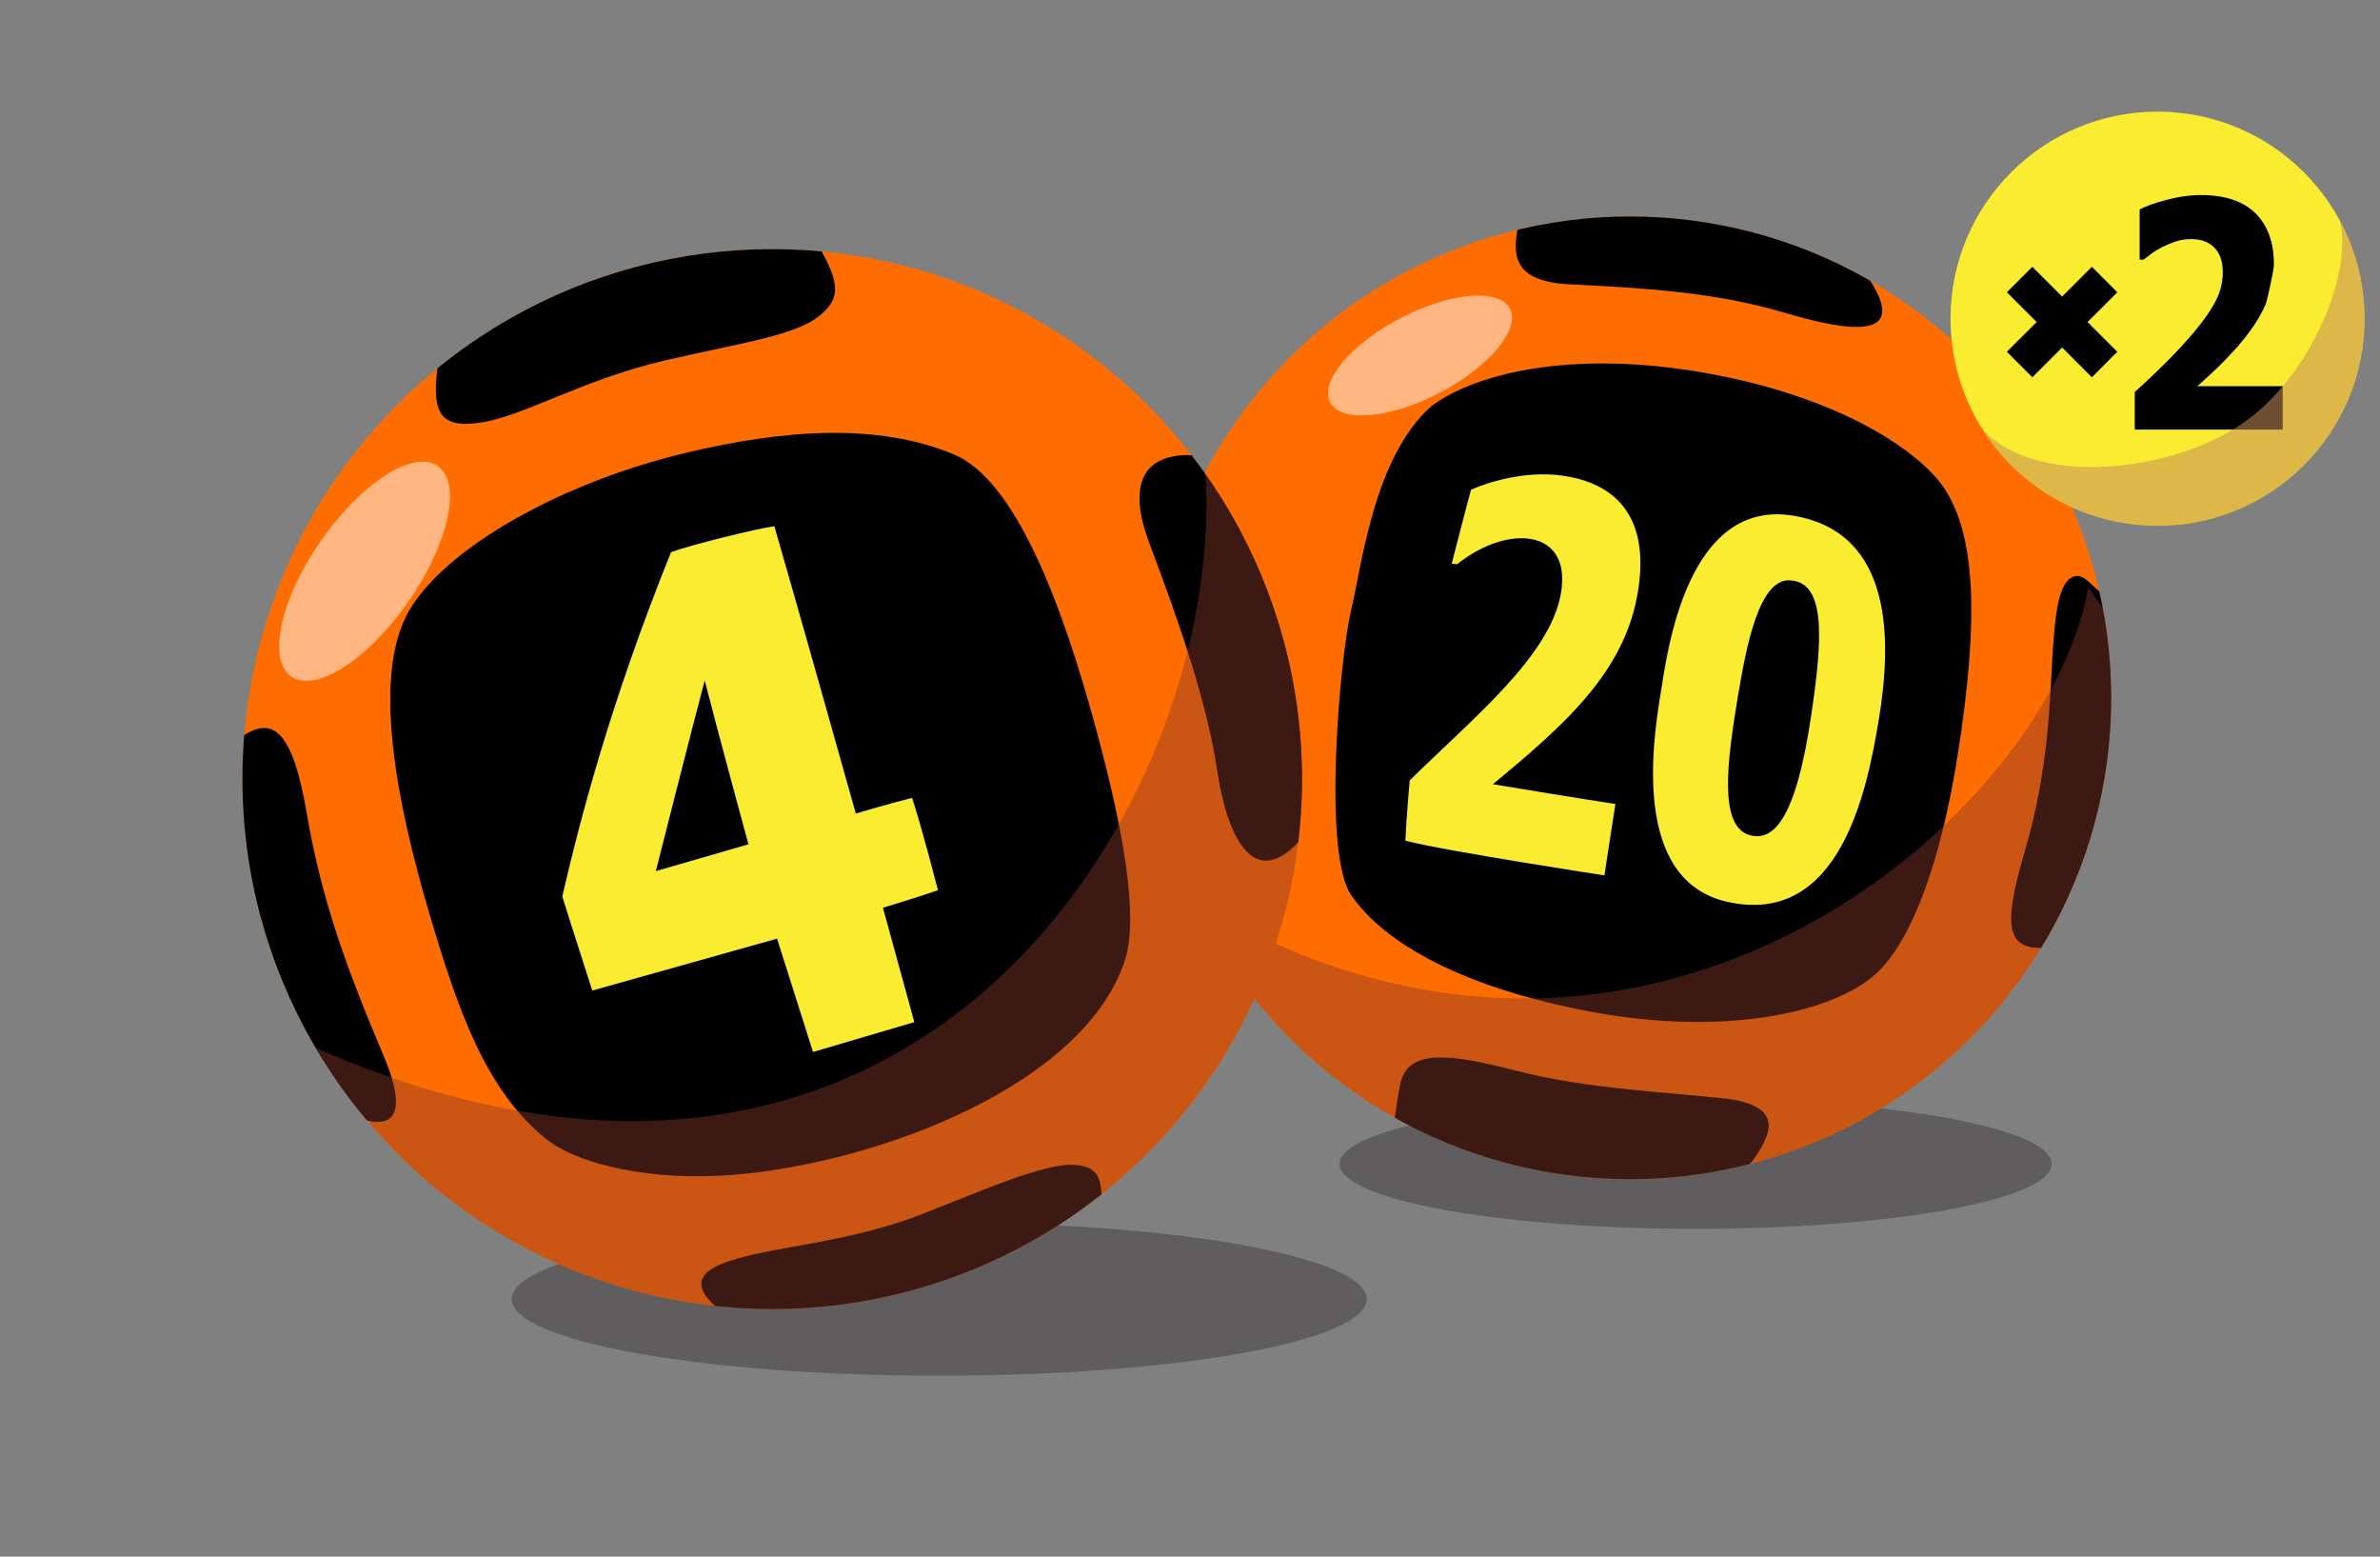
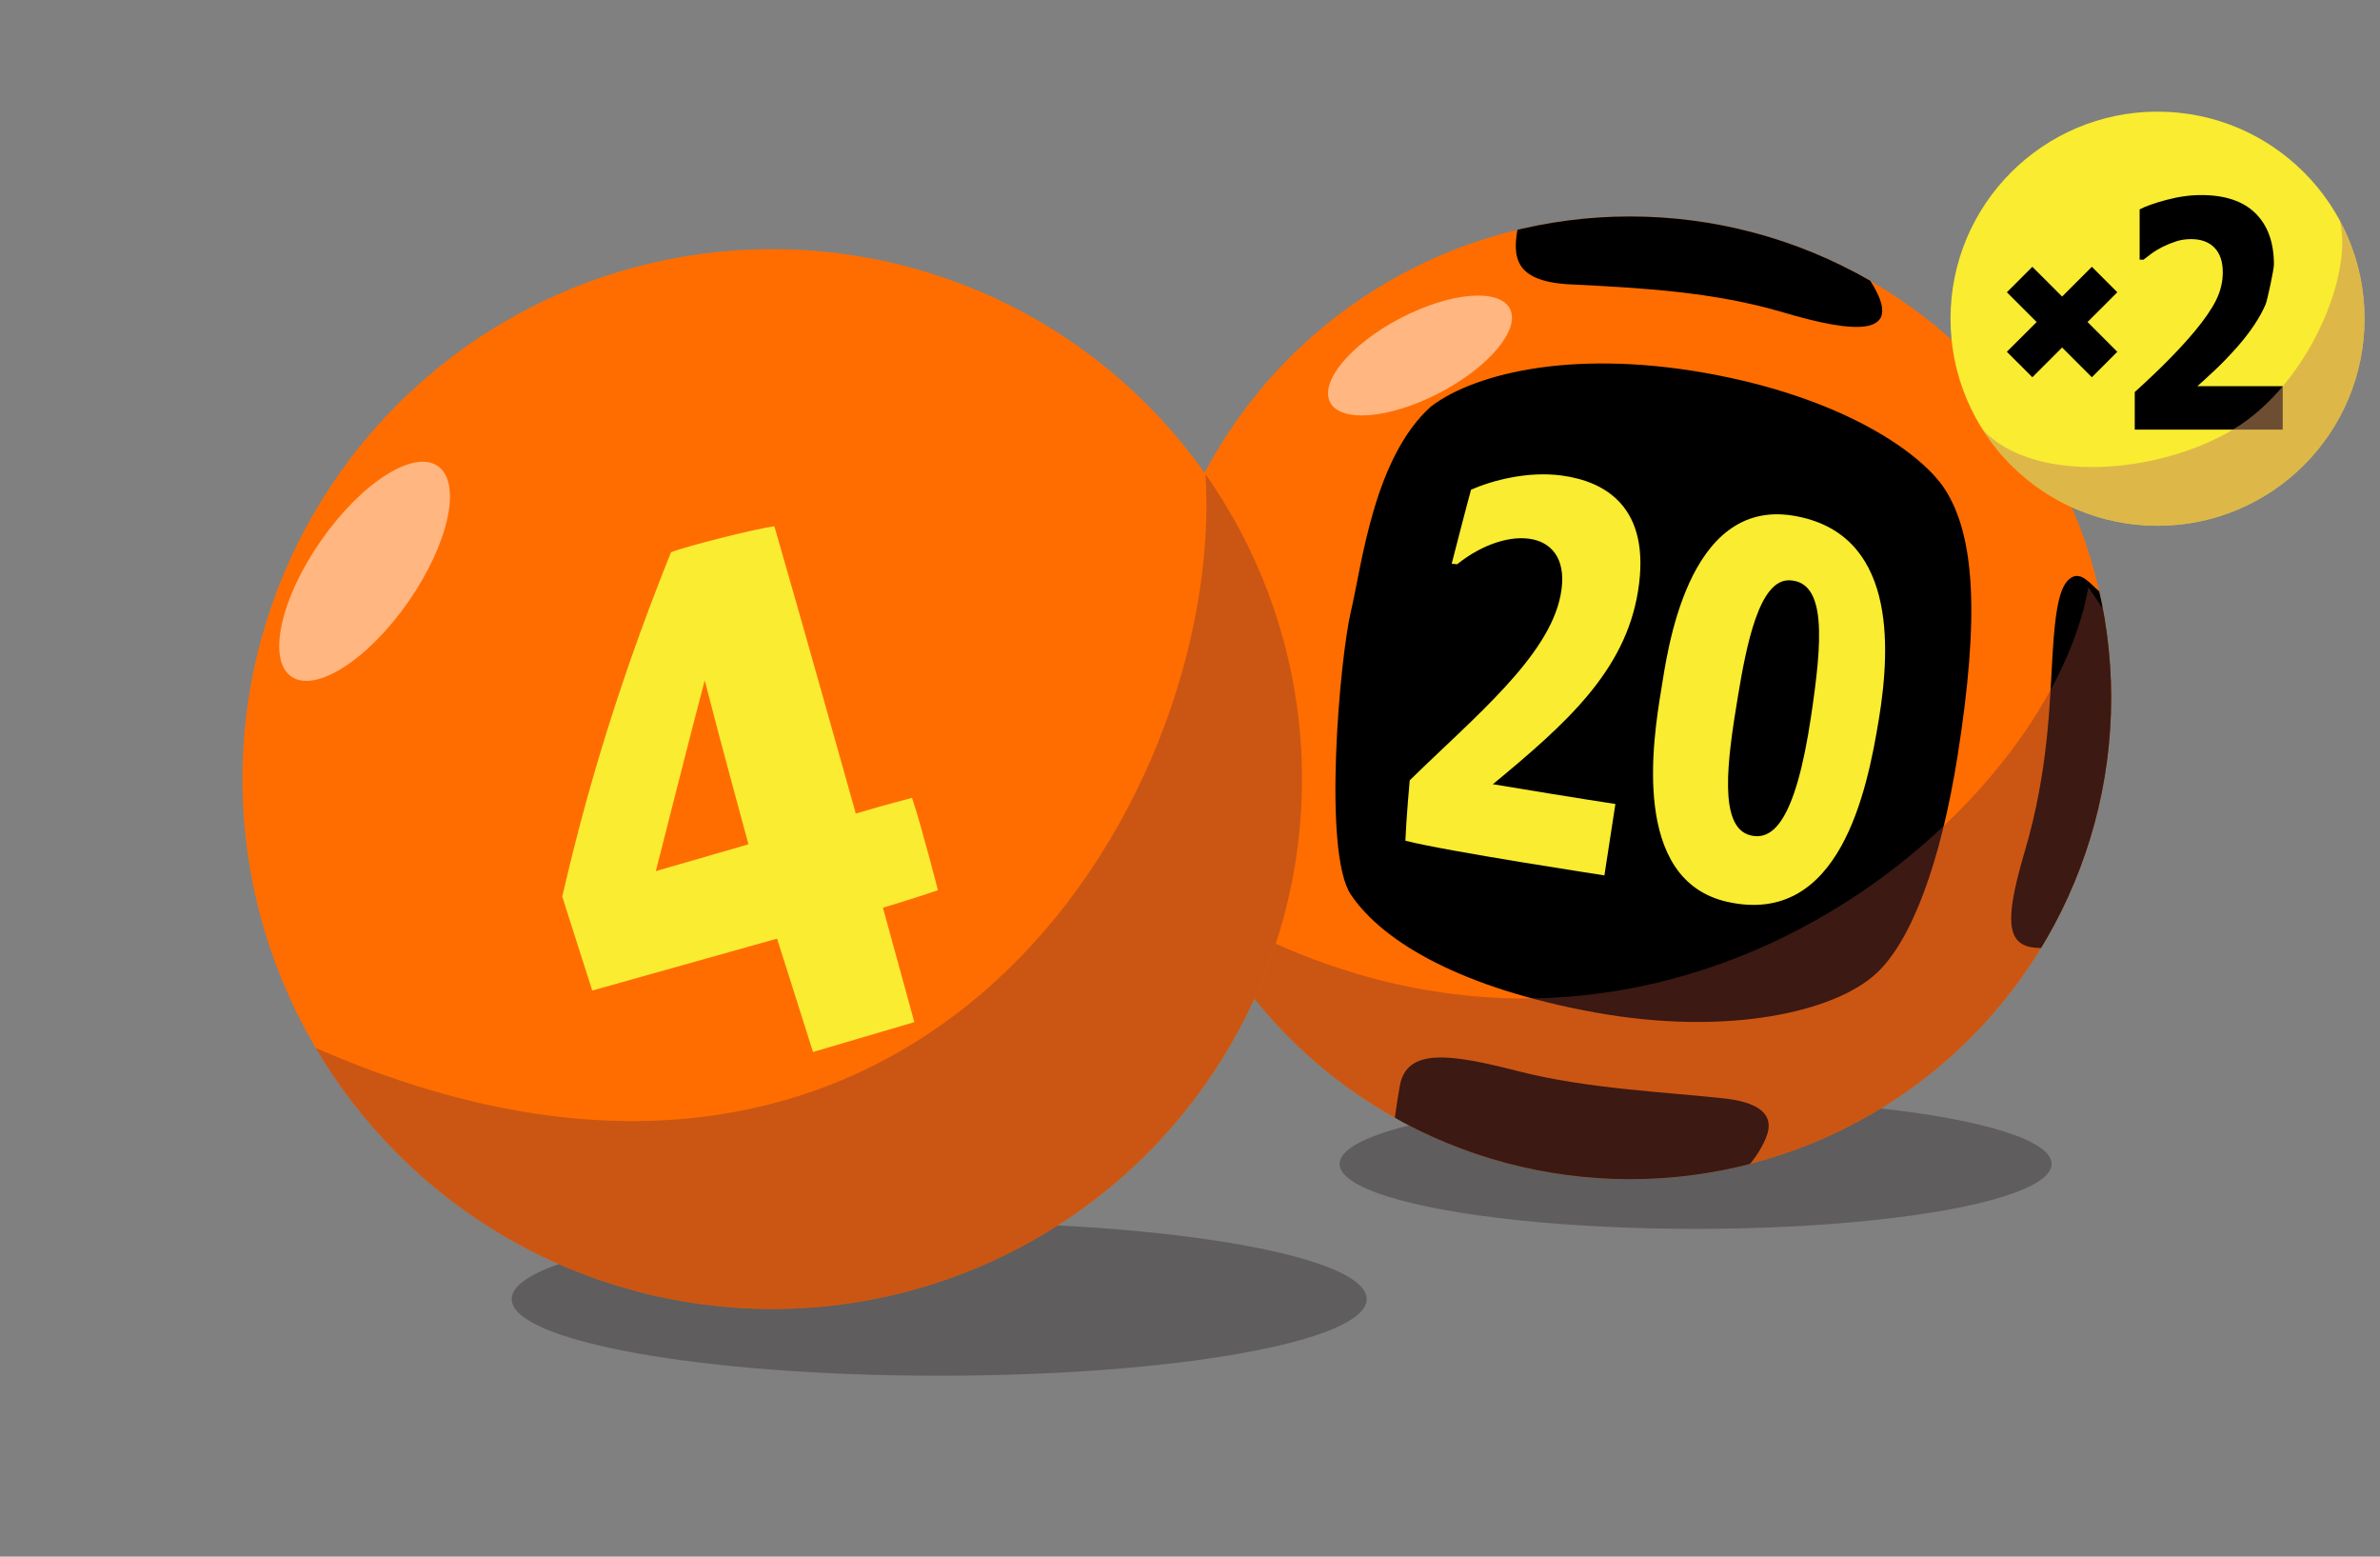
<svg xmlns="http://www.w3.org/2000/svg" xmlns:xlink="http://www.w3.org/1999/xlink" version="1.1" id="Layer_1" x="0px" y="0px" width="130px" height="85px" viewBox="0 0 130 85" enable-background="new 0 0 130 85" xml:space="preserve">
  <rect x="0" y="0" width="130" height="85" fill="#808080" stroke="none" />
  <g>
    <g>
      <ellipse opacity="0.35" fill="#231F20" cx="92.618" cy="63.556" rx="19.446" ry="3.546" />
      <circle fill="#FF6D00" cx="89.033" cy="38.103" r="26.283" />
      <g>
        <defs>
          <circle id="SVGID_1_" cx="89.033" cy="38.103" r="26.283" />
        </defs>
        <clipPath id="SVGID_2_">
          <use xlink:href="#SVGID_1_" overflow="visible" />
        </clipPath>
        <path clip-path="url(#SVGID_2_)" d="M78.164,22.194c2.481-1.881,8.103-3.2,15.714-1.692c7.18,1.42,11.153,4.365,12.345,6.195     c1.652,2.544,1.907,6.945,0.712,14.526c-0.93,5.887-2.518,10.133-4.432,11.916c-2.311,2.15-8.199,3.442-15.36,2.15     c-7.159-1.292-11.563-3.781-13.354-6.435c-1.552-2.303-0.608-12.895,0-15.468C74.396,30.814,75.034,25.005,78.164,22.194z" />
        <path clip-path="url(#SVGID_2_)" d="M82.928,12.31c-0.334,1.699-0.254,3.068,2.859,3.219c3.935,0.191,7.88,0.419,11.635,1.534     c3.756,1.114,6.771,1.452,4.732-1.739C98.28,12.332,90.792,10.394,82.928,12.31z" />
        <path clip-path="url(#SVGID_2_)" d="M114.702,32.323c-0.525-0.432-1.018-1.157-1.602-0.757c-0.586,0.4-0.833,1.618-0.986,4.173     c-0.153,2.556-0.215,6.339-1.507,10.711c-1.294,4.37-0.951,5.473,1.292,5.298C114.301,49.87,117.103,36.262,114.702,32.323z" />
        <path clip-path="url(#SVGID_2_)" d="M94.922,64.167c0.739-0.49,1.323-1.507,1.51-1.97c0.186-0.462,0.801-1.878-2.248-2.216     c-3.048-0.339-7.481-0.523-11.205-1.476c-3.726-0.956-6.145-1.326-6.521,0.798c-0.375,2.124-0.528,4.065-0.528,4.065     S90.828,67.217,94.922,64.167z" />
      </g>
      <g>
        <defs>
          <circle id="SVGID_3_" cx="89.033" cy="38.103" r="26.283" />
        </defs>
        <clipPath id="SVGID_4_">
          <use xlink:href="#SVGID_3_" overflow="visible" />
        </clipPath>
        <path opacity="0.44" clip-path="url(#SVGID_4_)" fill="#89392C" d="M97.648,67.796C84.406,72.685,66.24,63.905,66.24,49.791     c24.052,13.642,45.715-5.348,47.827-17.728C119.689,40.059,126.758,57.056,97.648,67.796z" />
      </g>
      <path opacity="0.35" fill="#231F20" d="M74.65,70.937c0-2.311-10.453-4.186-23.349-4.186s-23.349,1.875-23.349,4.186    c0,2.309,10.454,4.184,23.349,4.184S74.65,73.245,74.65,70.937z" />
      <circle fill="#FF6D00" cx="42.18" cy="42.541" r="28.938" />
      <g>
        <defs>
-           <circle id="SVGID_5_" cx="42.18" cy="42.541" r="28.938" />
-         </defs>
+           </defs>
        <clipPath id="SVGID_6_">
          <use xlink:href="#SVGID_5_" overflow="visible" />
        </clipPath>
        <path clip-path="url(#SVGID_6_)" d="M52.095,24.81c3.374,1.402,5.917,8.16,7.754,14.92c1.521,5.589,2.382,10.386,1.573,12.778     c-2.294,6.779-13.41,10.956-21.212,11.631c-4.583,0.396-8.641-0.528-10.433-1.988C26.5,59.484,25,55.083,23.499,50.042     c-1.929-6.479-3.04-12.839-1.352-16.322c1.661-3.424,8.033-7.277,15.435-9.022C42.825,23.462,47.912,23.071,52.095,24.81z" />
        <path clip-path="url(#SVGID_6_)" d="M23.955,19.622c-0.398,2.794-0.081,3.813,2.307,3.453c2.344-0.353,5.552-2.343,10.021-3.384     c4.469-1.04,7.368-1.371,8.695-2.633c0.897-0.852,0.862-1.652-0.217-3.538C35.37,12.813,29.637,15.812,23.955,19.622z" />
-         <path clip-path="url(#SVGID_6_)" d="M65.887,24.935c-2.744-0.421-4.612,0.709-3.119,4.691c1.49,3.98,3.141,8.518,3.737,12.567     c0.393,2.656,1.771,7.302,4.97,3.138C73.714,42.344,74.428,26.842,65.887,24.935z" />
        <path clip-path="url(#SVGID_6_)" d="M40.135,72.124c-1.245-0.829-2.953-2.163-0.796-3.074s5.785-1.011,9.827-2.324     c2.449-0.794,7.425-3.201,9.415-3.119c1.99,0.083,1.438,1.387,1.686,3.097C56.95,71.016,48.262,74.115,40.135,72.124z" />
        <path clip-path="url(#SVGID_6_)" d="M18.923,60.758c2.21,1.076,3.602,0.607,2.038-3.091c-1.928-4.563-3.375-8.369-4.208-13.271     c-0.846-4.982-2.068-5.206-3.661-4.099C11.351,44.361,12.703,58.019,18.923,60.758z" />
      </g>
      <g>
        <defs>
          <circle id="SVGID_7_" cx="42.18" cy="42.541" r="28.938" />
        </defs>
        <clipPath id="SVGID_8_">
          <use xlink:href="#SVGID_7_" overflow="visible" />
        </clipPath>
        <path opacity="0.44" clip-path="url(#SVGID_8_)" fill="#89392C" d="M49.958,75.737c-14.995,5.532-34.07-3.145-34.07-19.128     C49.85,72.451,66.955,43.785,65.846,25.884C72.211,34.935,82.919,63.572,49.958,75.737z" />
      </g>
      <ellipse transform="matrix(0.887 -0.462 0.462 0.887 -0.19 38.031)" opacity="0.5" fill="#FFFFFF" cx="77.552" cy="19.403" rx="5.535" ry="2.302" />
      <ellipse transform="matrix(0.572 -0.821 0.821 0.572 -17.074 29.685)" opacity="0.5" fill="#FFFFFF" cx="19.892" cy="31.194" rx="6.999" ry="2.91" />
      <g>
        <circle fill="#F9EC31" cx="117.848" cy="17.403" r="11.307" />
        <g>
          <g>
            <path d="M124.686,23.458h-8.082v-2.051c0.685-0.619,1.3-1.203,1.844-1.754c0.545-0.551,1.022-1.075,1.436-1.57       c0.537-0.646,0.927-1.215,1.169-1.704c0.241-0.489,0.36-0.992,0.36-1.51c0-0.584-0.151-1.032-0.457-1.346       c-0.305-0.312-0.731-0.467-1.278-0.467c-0.281,0-0.546,0.038-0.794,0.117c-0.249,0.079-0.5,0.18-0.756,0.304       c-0.253,0.13-0.466,0.261-0.645,0.396c-0.177,0.136-0.31,0.237-0.397,0.304h-0.215v-2.743c0.312-0.167,0.796-0.342,1.455-0.517       c0.66-0.178,1.295-0.266,1.907-0.266c1.304,0,2.292,0.331,2.965,0.996c0.671,0.663,1.008,1.596,1.008,2.8       c0,0.26-0.358,1.95-0.458,2.18c-0.306,0.712-0.813,1.476-1.522,2.291c-0.443,0.5-0.874,0.947-1.292,1.337       c-0.418,0.391-0.722,0.668-0.909,0.832h4.662V23.458z" />
          </g>
          <polygon points="115.651,15.959 114.261,14.569 112.636,16.193 111.011,14.569 109.619,15.959 111.245,17.584 109.619,19.209      111.011,20.6 112.636,18.976 114.261,20.6 115.651,19.209 114.025,17.584     " />
        </g>
        <g>
          <defs>
            <circle id="SVGID_9_" cx="117.848" cy="17.403" r="11.307" />
          </defs>
          <clipPath id="SVGID_10_">
            <use xlink:href="#SVGID_9_" overflow="visible" />
          </clipPath>
          <path opacity="0.55" clip-path="url(#SVGID_10_)" fill="#C68E5C" d="M120.362,28.701c-5.886,2.172-12.063,1.031-12.063-5.243      c2.766,2.99,9.584,2.457,13.699-0.018c4.114-2.473,6.563-8.497,5.806-11.397C130.305,15.595,133.301,23.928,120.362,28.701z" />
        </g>
      </g>
      <path fill="#F9EC31" d="M49.817,43.566c0,0-1.53,0.394-3.071,0.857c-1.063-3.771-2.858-10.186-4.449-15.688    c-0.925,0.114-4.683,1.052-5.644,1.416c-3.356,8.335-4.975,14.635-5.94,18.799c0.104,0.364,1.637,5.139,1.637,5.139l10.095-2.834    l1.963,6.189l5.535-1.631l-1.715-6.247c0,0,1.542-0.456,3.005-0.955C51.232,48.611,50.315,45.035,49.817,43.566z M40.882,46.103    l-5.058,1.463c0,0,2.062-8.146,2.669-10.412C39.253,40.135,40.882,46.103,40.882,46.103z" />
      <g>
        <path fill="#F9EC31" d="M79.294,30.781c0,0,0.947-3.681,1.059-4.044c1.153-0.5,3.087-1.025,4.963-0.769     c2.307,0.313,4.906,1.674,4.155,6.319c-0.707,4.386-3.962,7.254-7.927,10.535c4.726,0.786,6.692,1.08,6.692,1.08L87.636,47.8     c0,0-8.664-1.323-10.872-1.893c0.049-1.211,0.237-3.297,0.237-3.297c3.53-3.459,7.593-6.742,8.243-10.121     c0.695-3.613-2.85-3.923-5.651-1.679C79.423,30.799,79.294,30.781,79.294,30.781z" />
        <path fill="#F9EC31" d="M97.955,28.159c-5.848-0.967-6.897,7.583-7.216,9.504c-0.449,2.716-1.671,10.403,3.616,11.583     c6.163,1.375,7.635-6.126,8.267-9.942C103.297,35.218,103.541,29.085,97.955,28.159z M95.597,45.609     c-1.749-0.453-1.246-4.096-0.681-7.511c0.479-2.893,1.175-6.464,2.829-6.41c2.071,0.069,1.771,3.438,1.183,7.399     C98.061,44.94,96.797,45.919,95.597,45.609z" />
      </g>
    </g>
  </g>
</svg>